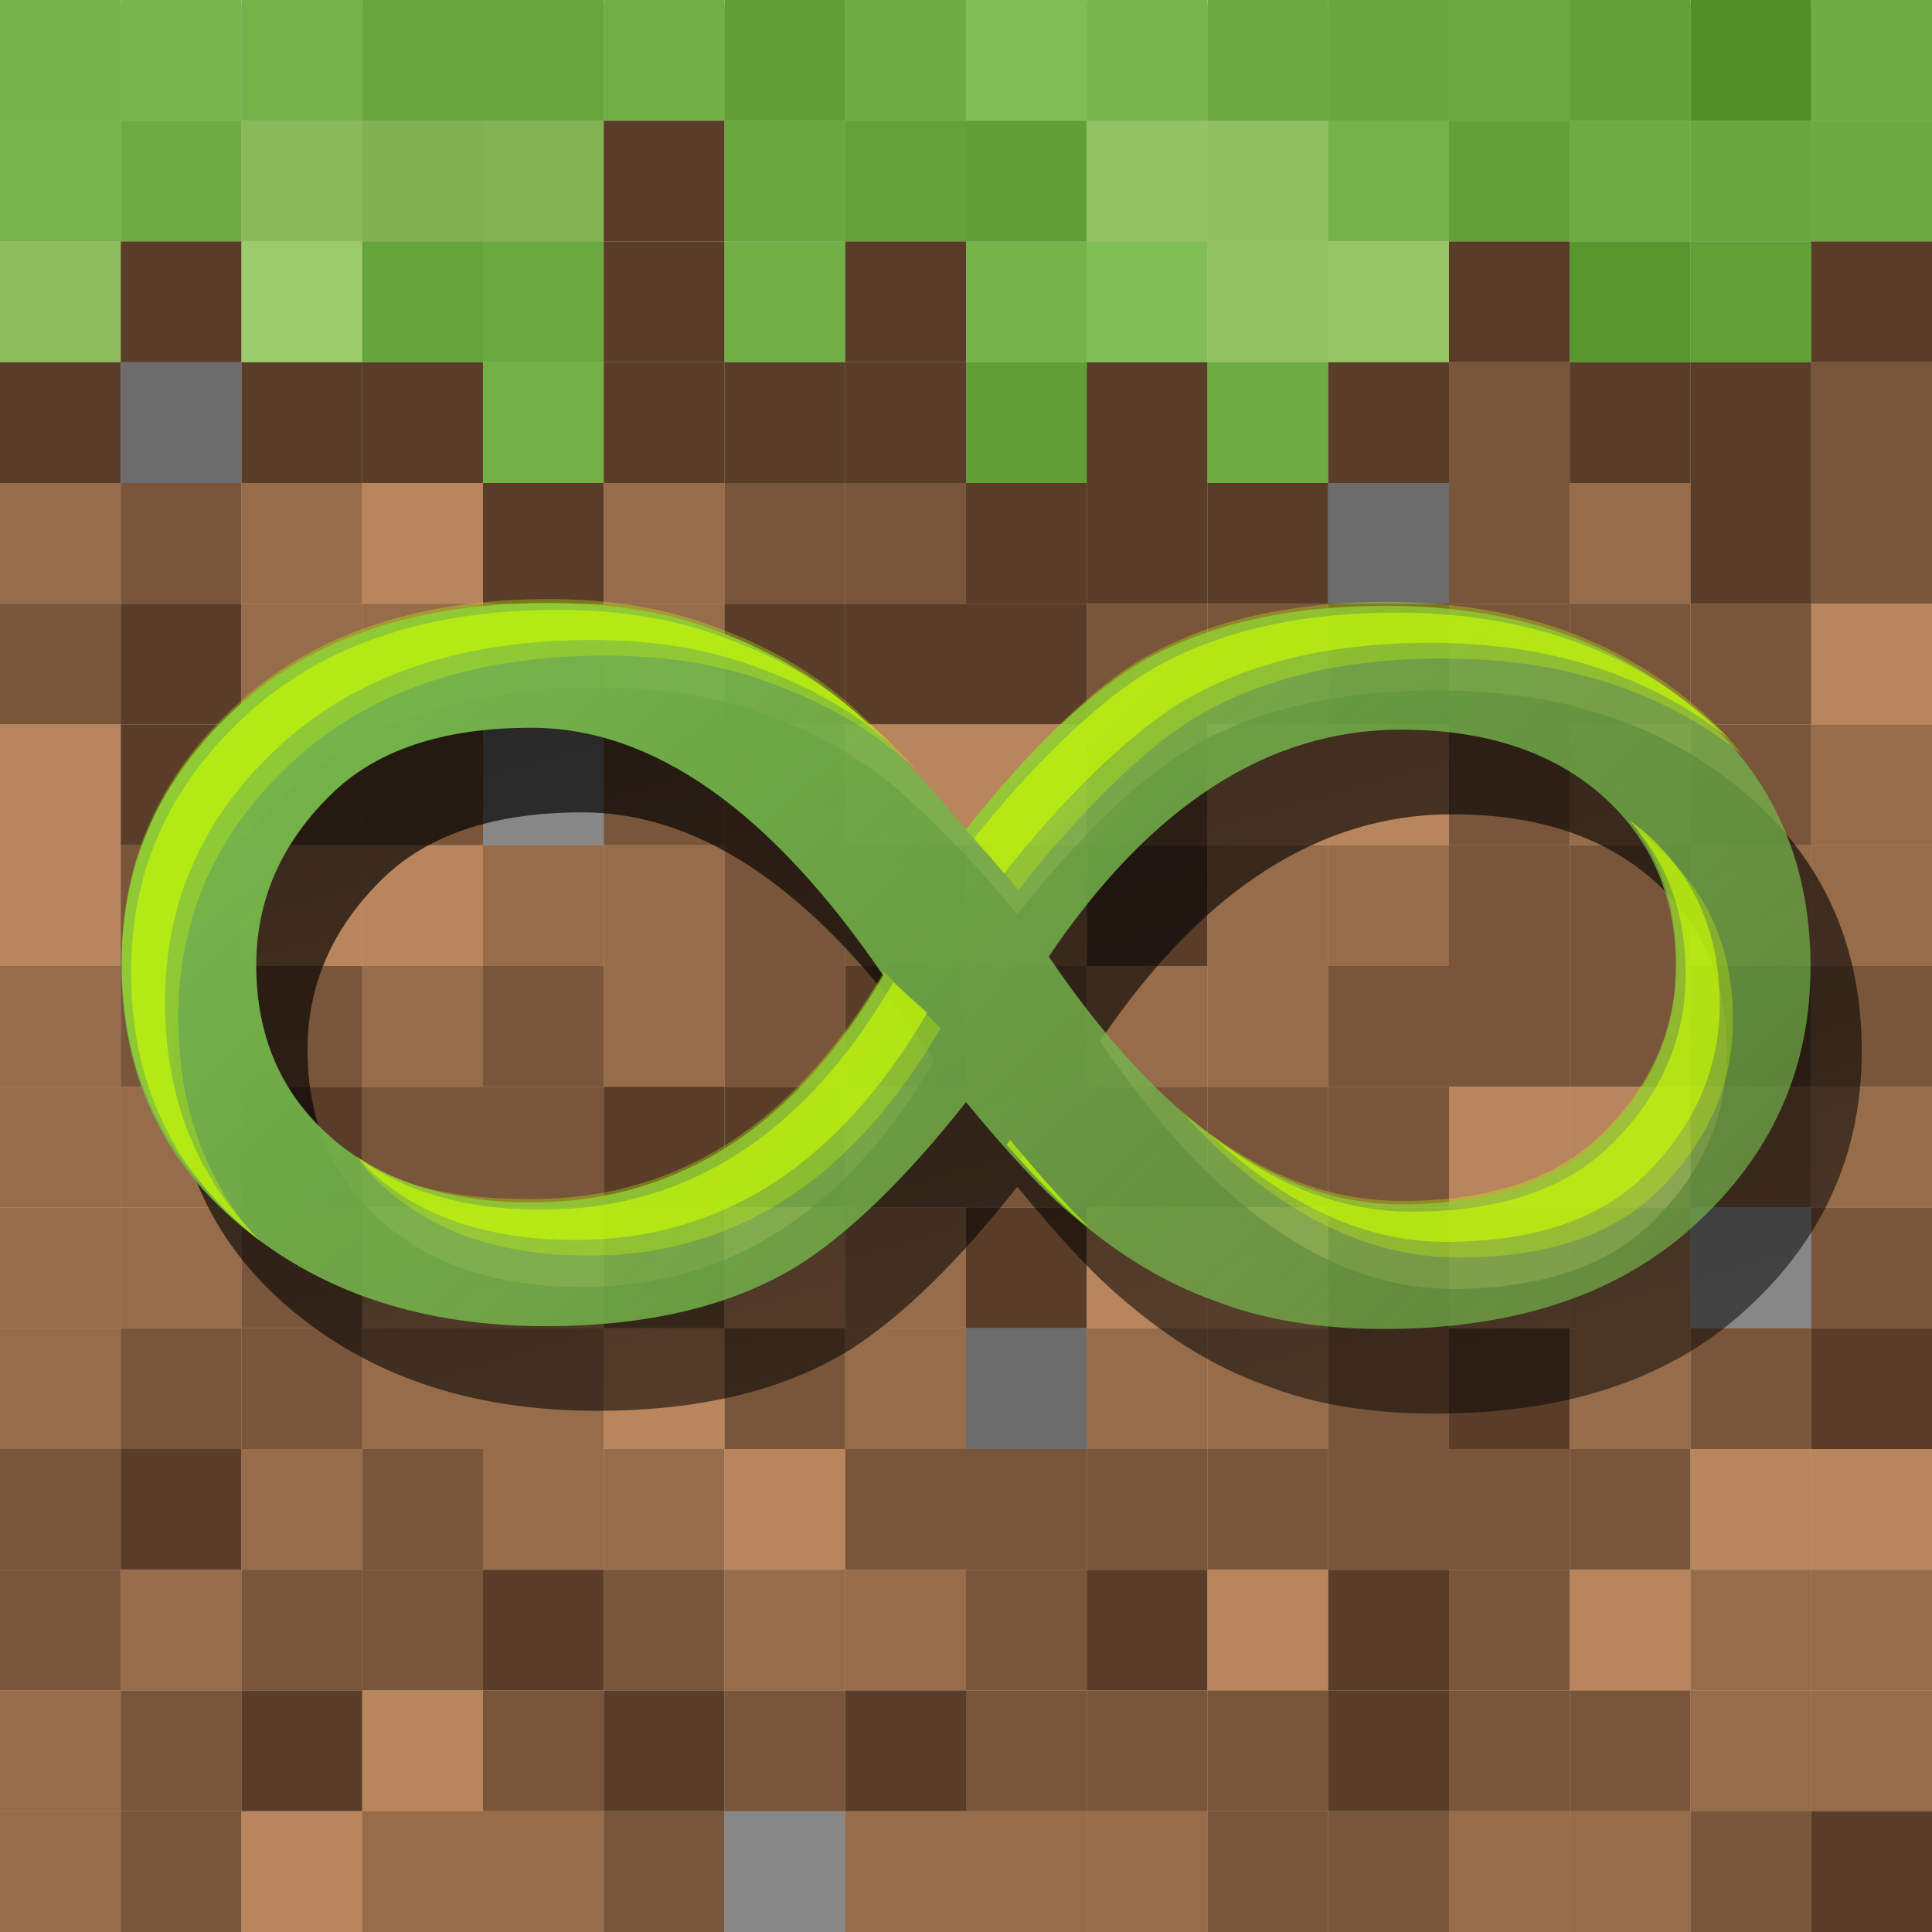
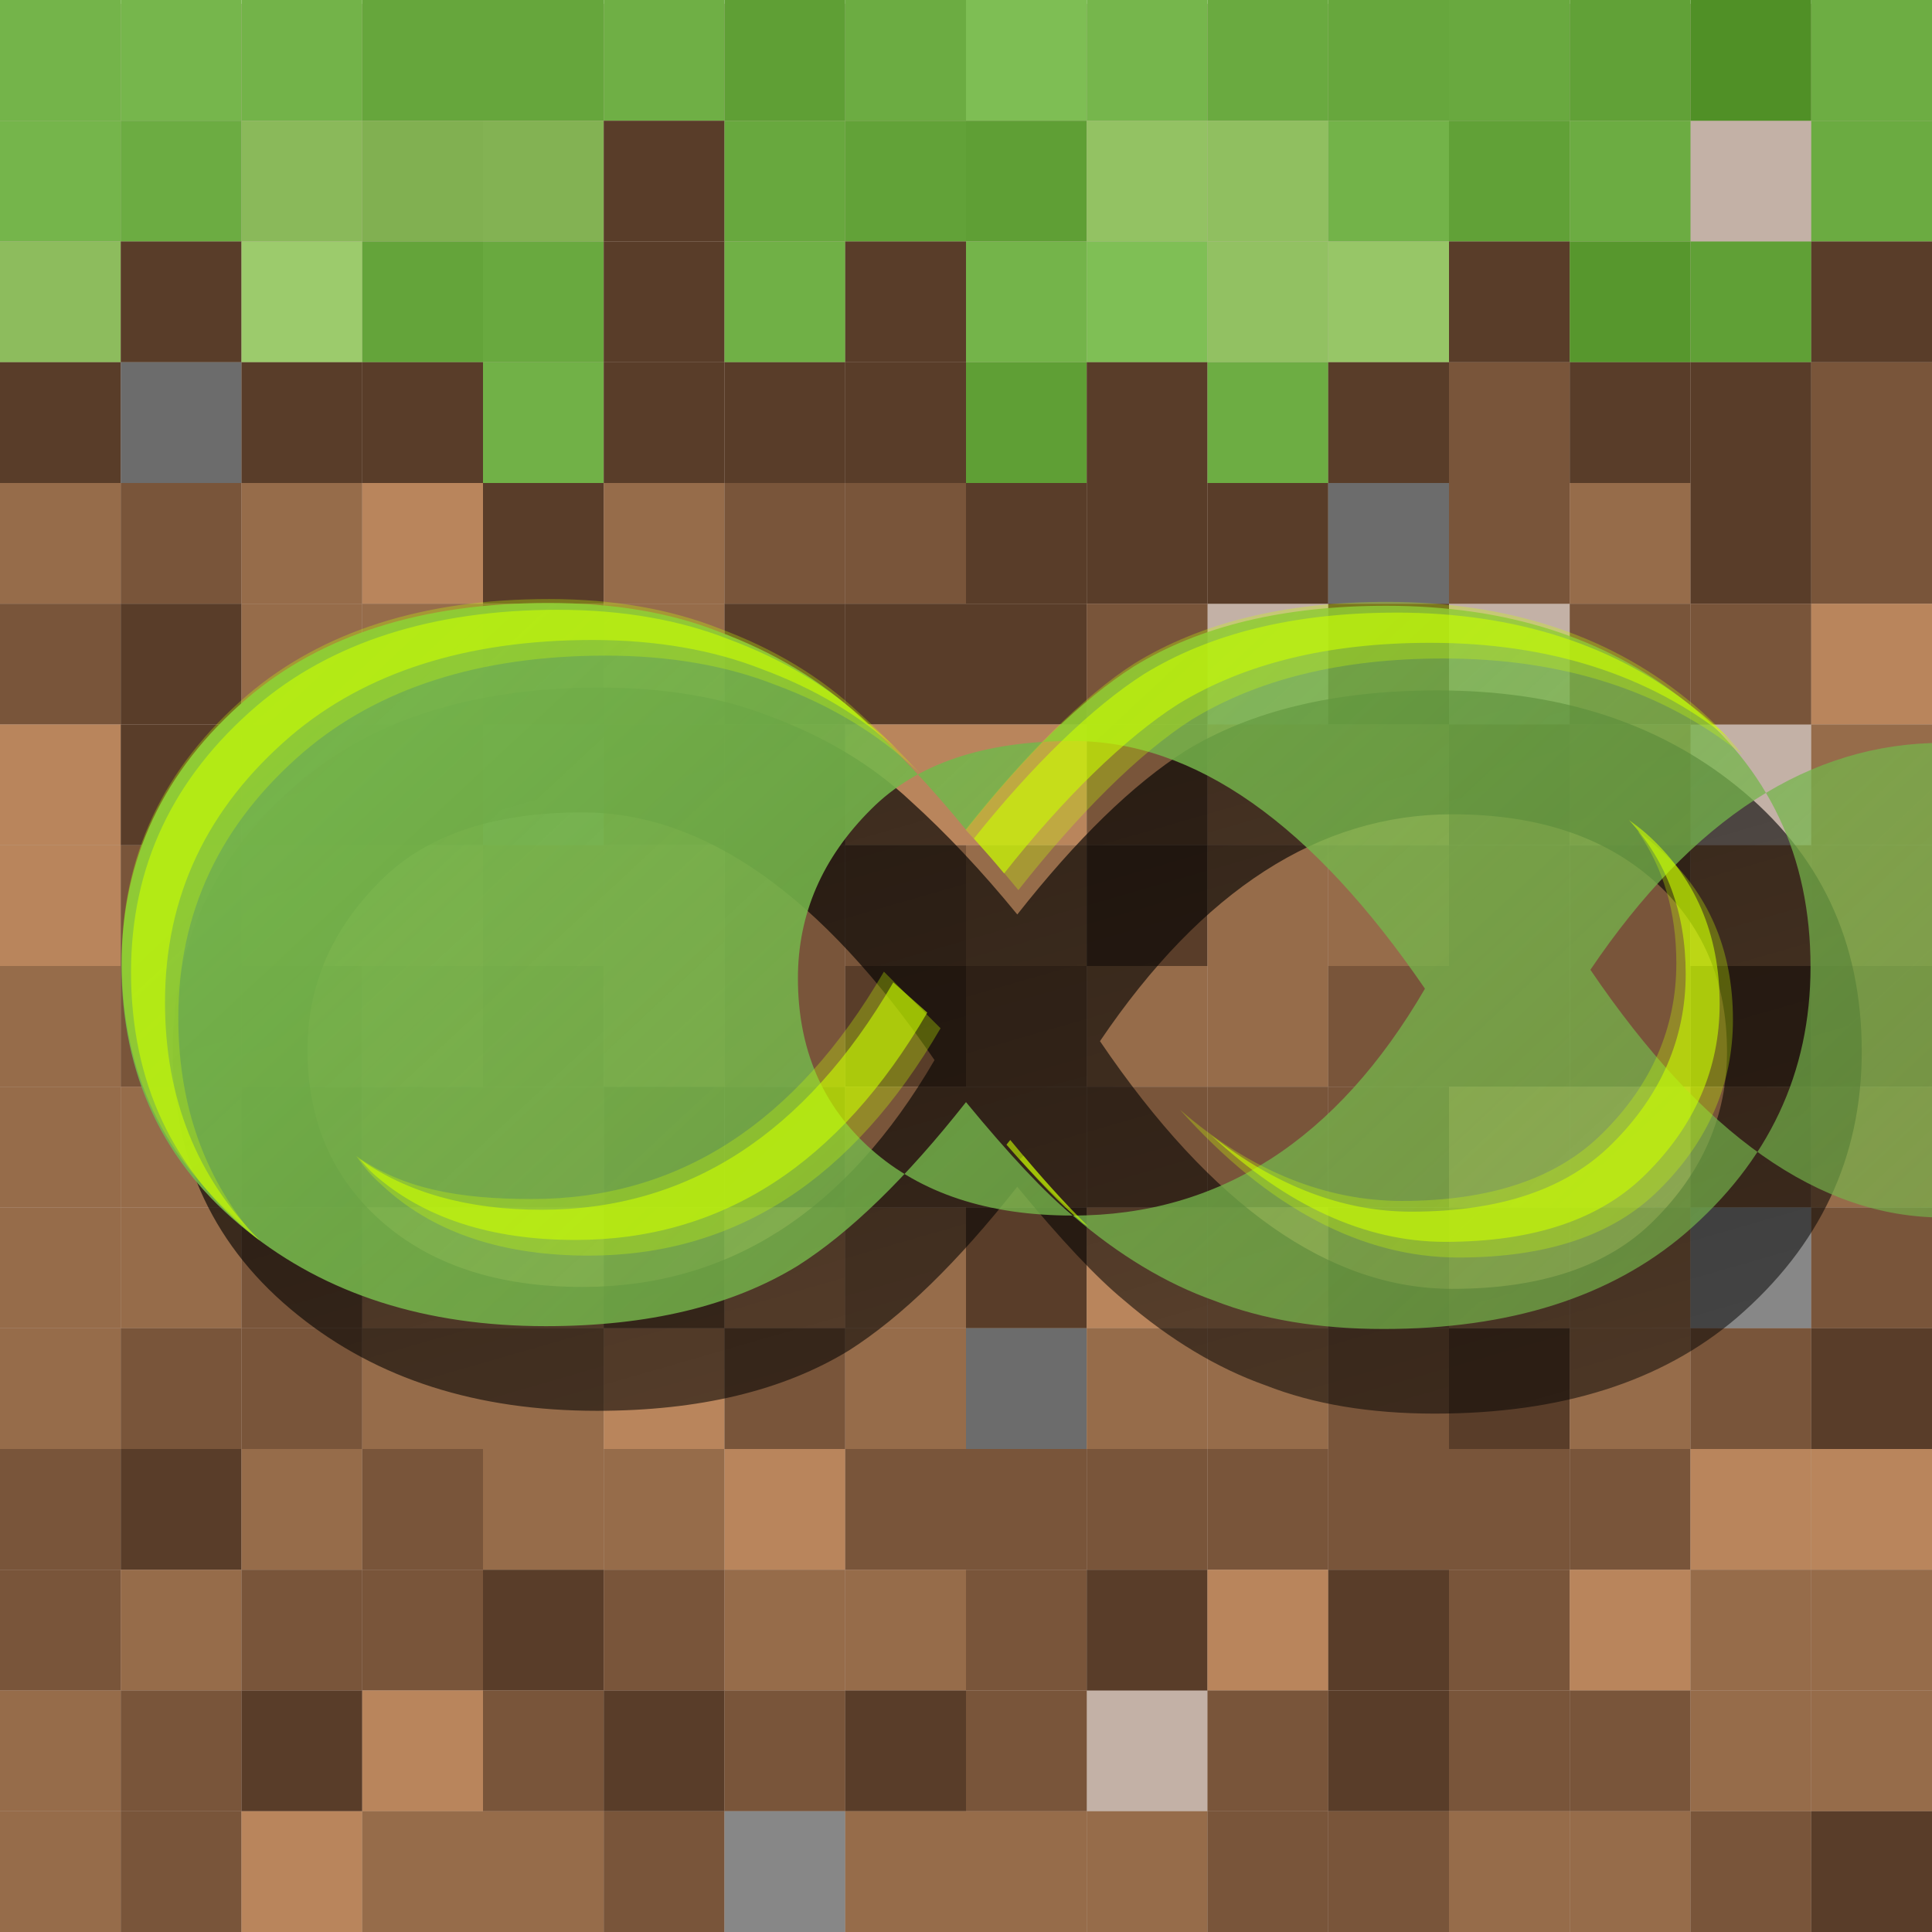
<svg xmlns="http://www.w3.org/2000/svg" xmlns:ns1="http://www.inkscape.org/namespaces/inkscape" xmlns:ns2="http://sodipodi.sourceforge.net/DTD/sodipodi-0.dtd" xmlns:xlink="http://www.w3.org/1999/xlink" width="64px" height="64px" id="svg4427" version="1.1" ns1:version="0.48.4 r9939" ns2:docname="multimc.svg" ns1:export-filename="/home/peterix/projects/MultiMC4/src/resources/insticons/infinity128.png" ns1:export-xdpi="180" ns1:export-ydpi="180">
  <defs id="defs4429">
    <linearGradient id="linearGradient5668" ns1:collect="always">
      <stop id="stop5670" offset="0" style="stop-color:#75b54b;stop-opacity:1;" />
      <stop id="stop5672" offset="1" style="stop-color:#75b54b;stop-opacity:0.6" />
    </linearGradient>
    <linearGradient id="linearGradient5084" ns1:collect="always">
      <stop id="stop5086" offset="0" style="stop-color:#000000;stop-opacity:0.8" />
      <stop id="stop5088" offset="1" style="stop-color:#000000;stop-opacity:0.35" />
    </linearGradient>
    <linearGradient ns1:collect="always" xlink:href="#linearGradient5668" id="linearGradient5072" x1="6.734" y1="28.511" x2="50.507" y2="61.774" gradientUnits="userSpaceOnUse" gradientTransform="translate(-0.015,-0.009)" />
    <linearGradient ns1:collect="always" xlink:href="#linearGradient5084" id="linearGradient5082" x1="14.312" y1="9.795" x2="44.097" y2="82.973" gradientUnits="userSpaceOnUse" />
    <linearGradient ns1:collect="always" xlink:href="#linearGradient5668" id="linearGradient3281" gradientUnits="userSpaceOnUse" gradientTransform="translate(-0.015,-0.009)" x1="6.734" y1="28.511" x2="50.507" y2="61.774" />
    <linearGradient ns1:collect="always" xlink:href="#linearGradient5668" id="linearGradient3283" gradientUnits="userSpaceOnUse" gradientTransform="translate(-0.015,-0.009)" x1="6.734" y1="28.511" x2="50.507" y2="61.774" />
    <linearGradient ns1:collect="always" xlink:href="#linearGradient5668" id="linearGradient3286" gradientUnits="userSpaceOnUse" gradientTransform="matrix(1.188,0,0,0.842,-0.018,-0.008)" x1="6.734" y1="28.511" x2="50.507" y2="61.774" />
    <linearGradient ns1:collect="always" xlink:href="#linearGradient5084" id="linearGradient3288" gradientUnits="userSpaceOnUse" x1="14.312" y1="9.795" x2="44.097" y2="82.973" />
    <linearGradient ns1:collect="always" xlink:href="#linearGradient5084" id="linearGradient3290" gradientUnits="userSpaceOnUse" x1="14.312" y1="9.795" x2="44.097" y2="82.973" />
    <linearGradient ns1:collect="always" xlink:href="#linearGradient5084" id="linearGradient3293" gradientUnits="userSpaceOnUse" x1="14.312" y1="9.795" x2="44.097" y2="82.973" gradientTransform="scale(1.188,0.842)" />
  </defs>
  <ns2:namedview id="base" pagecolor="#ffffff" bordercolor="#666666" borderopacity="1.0" ns1:pageopacity="0.0" ns1:pageshadow="2" ns1:zoom="6" ns1:cx="10.09561" ns1:cy="35.232628" ns1:current-layer="layer1" showgrid="false" ns1:document-units="px" ns1:grid-bbox="true" ns1:window-width="1607" ns1:window-height="1030" ns1:window-x="1676" ns1:window-y="-3" ns1:window-maximized="1">
    <ns1:grid type="xygrid" id="grid4446" empspacing="16" visible="true" enabled="true" snapvisiblegridlinesonly="true" spacingx="4px" spacingy="4px" />
  </ns2:namedview>
  <g id="layer1" ns1:label="Layer 1" ns1:groupmode="layer">
    <rect style="opacity:0.35;fill:#552200;fill-opacity:1;stroke:none" id="rect5674" width="64.125" height="64" x="-0.125" y="0.125" />
    <rect style="fill:#74b44a;fill-opacity:1;stroke:none" id="rect4448" width="4" height="4" x="0" y="0" />
    <rect y="0" x="4" height="4" width="4" id="rect4450" style="fill:#76b64c;fill-opacity:1;stroke:none" />
    <rect style="fill:#73b349;fill-opacity:1;stroke:none" id="rect4452" width="4" height="4" x="8" y="0" />
    <rect y="0" x="12" height="4" width="4" id="rect4454" style="fill:#66a63c;fill-opacity:1;stroke:none" />
    <rect style="fill:#66a63c;fill-opacity:1;stroke:none" id="rect4456" width="4" height="4" x="16" y="0" />
    <rect y="0" x="20" height="4" width="4" id="rect4458" style="fill:#6faf45;fill-opacity:1;stroke:none" />
    <rect y="4" x="0" height="4" width="4" id="rect4460" style="fill:#75b54b;fill-opacity:1;stroke:none" />
    <rect style="fill:#6cac42;fill-opacity:1;stroke:none" id="rect4462" width="4" height="4" x="4" y="4" />
    <rect y="4" x="8" height="4" width="4" id="rect4464" style="fill:#8ab95a;fill-opacity:1;stroke:none" />
    <rect style="fill:#81b051;fill-opacity:1;stroke:none" id="rect4466" width="4" height="4" x="12" y="4" />
    <rect y="4" x="16" height="4" width="4" id="rect4468" style="fill:#83b253;fill-opacity:1;stroke:none" />
    <rect style="fill:#593d29;fill-opacity:1;stroke:none" id="rect4470" width="4" height="4" x="20" y="4" />
    <rect y="0" x="24" height="4" width="4" id="rect4472" style="fill:#5f9f35;fill-opacity:1;stroke:none" />
    <rect style="fill:#6cac42;fill-opacity:1;stroke:none" id="rect4474" width="4" height="4" x="28" y="0" />
    <rect y="0" x="32" height="4" width="4" id="rect4476" style="fill:#7ebe54;fill-opacity:1;stroke:none" />
    <rect style="fill:#76b64c;fill-opacity:1;stroke:none" id="rect4478" width="4" height="4" x="36" y="0" />
    <rect y="0" x="40" height="4" width="4" id="rect4480" style="fill:#6aaa40;fill-opacity:1;stroke:none" />
    <rect style="fill:#67a73d;fill-opacity:1;stroke:none" id="rect4482" width="4" height="4" x="44" y="0" />
    <rect style="fill:#68a83e;fill-opacity:1;stroke:none" id="rect4484" width="4" height="4" x="24" y="4" />
    <rect y="4" x="28" height="4" width="4" id="rect4486" style="fill:#62a238;fill-opacity:1;stroke:none" />
    <rect style="fill:#5f9f35;fill-opacity:1;stroke:none" id="rect4488" width="4" height="4" x="32" y="4" />
    <rect y="4" x="36" height="4" width="4" id="rect4490" style="fill:#93c263;fill-opacity:1;stroke:none" />
    <rect style="fill:#90bf60;fill-opacity:1;stroke:none" id="rect4492" width="4" height="4" x="40" y="4" />
    <rect y="4" x="44" height="4" width="4" id="rect4494" style="fill:#73b349;fill-opacity:1;stroke:none" />
    <rect style="fill:#69a93f;fill-opacity:1;stroke:none" id="rect4496" width="4" height="4" x="48" y="0" />
    <rect y="0" x="52" height="4" width="4" id="rect4498" style="fill:#61a137;fill-opacity:1;stroke:none" />
    <rect style="fill:#509026;fill-opacity:1;stroke:none" id="rect4500" width="4" height="4" x="56" y="0" />
    <rect y="0" x="60" height="4" width="4" id="rect4502" style="fill:#6dad43;fill-opacity:1;stroke:none" />
    <rect y="4" x="48" height="4" width="4" id="rect4508" style="fill:#61a137;fill-opacity:1;stroke:none" />
    <rect style="fill:#6cac42;fill-opacity:1;stroke:none" id="rect4510" width="4" height="4" x="52" y="4" />
-     <rect y="4" x="56" height="4" width="4" id="rect4512" style="fill:#67a73d;fill-opacity:1;stroke:none" />
    <rect style="fill:#6bab41;fill-opacity:1;stroke:none" id="rect4514" width="4" height="4" x="60" y="4" />
    <rect y="8" x="0" height="4" width="4" id="rect4520" style="fill:#8dbc5d;fill-opacity:1;stroke:none" />
    <rect style="fill:#593d29;fill-opacity:1;stroke:none" id="rect4522" width="4" height="4" x="4" y="8" />
    <rect y="8" x="8" height="4" width="4" id="rect4524" style="fill:#9ccb6c;fill-opacity:1;stroke:none" />
    <rect style="fill:#64a43a;fill-opacity:1;stroke:none" id="rect4526" width="4" height="4" x="12" y="8" />
    <rect y="8" x="16" height="4" width="4" id="rect4528" style="fill:#69a93f;fill-opacity:1;stroke:none" />
    <rect style="fill:#593d29;fill-opacity:1;stroke:none" id="rect4530" width="4" height="4" x="20" y="8" />
    <rect style="fill:#593d29;fill-opacity:1;stroke:none" id="rect4532" width="4" height="4" x="0" y="12" />
    <rect y="12" x="4" height="4" width="4" id="rect4534" style="fill:#6c6c6c;fill-opacity:1;stroke:none" />
    <rect style="fill:#593d29;fill-opacity:1;stroke:none" id="rect4536" width="4" height="4" x="8" y="12" />
    <rect y="12" x="12" height="4" width="4" id="rect4538" style="fill:#593d29;fill-opacity:1;stroke:none" />
    <rect style="fill:#71b147;fill-opacity:1;stroke:none" id="rect4540" width="4" height="4" x="16" y="12" />
    <rect y="12" x="20" height="4" width="4" id="rect4542" style="fill:#593d29;fill-opacity:1;stroke:none" />
    <rect style="fill:#70b046;fill-opacity:1;stroke:none" id="rect4544" width="4" height="4" x="24" y="8" />
    <rect y="8" x="28" height="4" width="4" id="rect4546" style="fill:#593d29;fill-opacity:1;stroke:none" />
    <rect style="fill:#74b44a;fill-opacity:1;stroke:none" id="rect4548" width="4" height="4" x="32" y="8" />
    <rect y="8" x="36" height="4" width="4" id="rect4550" style="fill:#7fbf55;fill-opacity:1;stroke:none" />
    <rect style="fill:#92c162;fill-opacity:1;stroke:none" id="rect4552" width="4" height="4" x="40" y="8" />
    <rect y="8" x="44" height="4" width="4" id="rect4554" style="fill:#97c667;fill-opacity:1;stroke:none" />
    <rect y="12" x="24" height="4" width="4" id="rect4556" style="fill:#593d29;fill-opacity:1;stroke:none" />
    <rect style="fill:#593d29;fill-opacity:1;stroke:none" id="rect4558" width="4" height="4" x="28" y="12" />
    <rect y="12" x="32" height="4" width="4" id="rect4560" style="fill:#5f9f35;fill-opacity:1;stroke:none" />
    <rect style="fill:#593d29;fill-opacity:1;stroke:none" id="rect4562" width="4" height="4" x="36" y="12" />
    <rect y="12" x="40" height="4" width="4" id="rect4564" style="fill:#6dad43;fill-opacity:1;stroke:none" />
    <rect style="fill:#593d29;fill-opacity:1;stroke:none" id="rect4566" width="4" height="4" x="44" y="12" />
    <rect y="8" x="48" height="4" width="4" id="rect4568" style="fill:#593d29;fill-opacity:1;stroke:none" />
    <rect style="fill:#57972d;fill-opacity:1;stroke:none" id="rect4570" width="4" height="4" x="52" y="8" />
    <rect y="8" x="56" height="4" width="4" id="rect4572" style="fill:#60a036;fill-opacity:1;stroke:none" />
    <rect style="fill:#593d29;fill-opacity:1;stroke:none" id="rect4574" width="4" height="4" x="60" y="8" />
    <rect style="fill:#79553a;fill-opacity:1;stroke:none" id="rect4576" width="4" height="4" x="48" y="12" />
    <rect y="12" x="52" height="4" width="4" id="rect4578" style="fill:#593d29;fill-opacity:1;stroke:none" />
    <rect style="fill:#593d29;fill-opacity:1;stroke:none" id="rect4580" width="4" height="4" x="56" y="12" />
    <rect y="12" x="60" height="4" width="4" id="rect4582" style="fill:#79553a;fill-opacity:1;stroke:none" />
    <rect y="16" x="0" height="4" width="4" id="rect4584" style="fill:#966c4a;fill-opacity:1;stroke:none" />
    <rect style="fill:#79553a;fill-opacity:1;stroke:none" id="rect4586" width="4" height="4" x="4" y="16" />
    <rect y="16" x="8" height="4" width="4" id="rect4588" style="fill:#966c4a;fill-opacity:1;stroke:none" />
    <rect style="fill:#b9855c;fill-opacity:1;stroke:none" id="rect4590" width="4" height="4" x="12" y="16" />
    <rect y="16" x="16" height="4" width="4" id="rect4592" style="fill:#593d29;fill-opacity:1;stroke:none" />
    <rect style="fill:#966c4a;fill-opacity:1;stroke:none" id="rect4594" width="4" height="4" x="20" y="16" />
    <rect style="fill:#79553a;fill-opacity:1;stroke:none" id="rect4596" width="4" height="4" x="0" y="20" />
    <rect y="20" x="4" height="4" width="4" id="rect4598" style="fill:#593d29;fill-opacity:1;stroke:none" />
    <rect style="fill:#966c4a;fill-opacity:1;stroke:none" id="rect4600" width="4" height="4" x="8" y="20" />
    <rect y="20" x="12" height="4" width="4" id="rect4602" style="fill:#966c4a;fill-opacity:1;stroke:none" />
    <rect style="fill:#79553a;fill-opacity:1;stroke:none" id="rect4604" width="4" height="4" x="16" y="20" />
    <rect y="20" x="20" height="4" width="4" id="rect4606" style="fill:#966c4a;fill-opacity:1;stroke:none" />
    <rect style="fill:#79553a;fill-opacity:1;stroke:none" id="rect4608" width="4" height="4" x="24" y="16" />
    <rect y="16" x="28" height="4" width="4" id="rect4610" style="fill:#79553a;fill-opacity:1;stroke:none" />
    <rect style="fill:#593d29;fill-opacity:1;stroke:none" id="rect4612" width="4" height="4" x="32" y="16" />
    <rect y="16" x="36" height="4" width="4" id="rect4614" style="fill:#593d29;fill-opacity:1;stroke:none" />
    <rect style="fill:#593d29;fill-opacity:1;stroke:none" id="rect4616" width="4" height="4" x="40" y="16" />
    <rect y="16" x="44" height="4" width="4" id="rect4618" style="fill:#6c6c6c;fill-opacity:1;stroke:none" />
    <rect y="20" x="24" height="4" width="4" id="rect4620" style="fill:#593d29;fill-opacity:1;stroke:none" />
    <rect style="fill:#593d29;fill-opacity:1;stroke:none" id="rect4622" width="4" height="4" x="28" y="20" />
    <rect y="20" x="32" height="4" width="4" id="rect4624" style="fill:#593d29;fill-opacity:1;stroke:none" />
    <rect style="fill:#79553a;fill-opacity:1;stroke:none" id="rect4626" width="4" height="4" x="36" y="20" />
-     <rect y="20" x="40" height="4" width="4" id="rect4628" style="fill:#79553a;fill-opacity:1;stroke:none" />
    <rect style="fill:#593d29;fill-opacity:1;stroke:none" id="rect4630" width="4" height="4" x="44" y="20" />
    <rect y="16" x="48" height="4" width="4" id="rect4632" style="fill:#79553a;fill-opacity:1;stroke:none" />
    <rect style="fill:#966c4a;fill-opacity:1;stroke:none" id="rect4634" width="4" height="4" x="52" y="16" />
    <rect y="16" x="56" height="4" width="4" id="rect4636" style="fill:#593d29;fill-opacity:1;stroke:none" />
    <rect style="fill:#79553a;fill-opacity:1;stroke:none" id="rect4638" width="4" height="4" x="60" y="16" />
-     <rect style="fill:#79553a;fill-opacity:1;stroke:none" id="rect4640" width="4" height="4" x="48" y="20" />
    <rect y="20" x="52" height="4" width="4" id="rect4642" style="fill:#79553a;fill-opacity:1;stroke:none" />
    <rect style="fill:#79553a;fill-opacity:1;stroke:none" id="rect4644" width="4" height="4" x="56" y="20" />
    <rect y="20" x="60" height="4" width="4" id="rect4646" style="fill:#b9855c;fill-opacity:1;stroke:none" />
    <rect style="fill:#b9855c;fill-opacity:1;stroke:none" id="rect4648" width="4" height="4" x="0" y="24" />
    <rect y="24" x="4" height="4" width="4" id="rect4650" style="fill:#593d29;fill-opacity:1;stroke:none" />
    <rect style="fill:#79553a;fill-opacity:1;stroke:none" id="rect4652" width="4" height="4" x="8" y="24" />
    <rect y="24" x="12" height="4" width="4" id="rect4654" style="fill:#79553a;fill-opacity:1;stroke:none" />
    <rect style="fill:#878787;fill-opacity:1;stroke:none" id="rect4656" width="4" height="4" x="16" y="24" />
    <rect y="24" x="20" height="4" width="4" id="rect4658" style="fill:#79553a;fill-opacity:1;stroke:none" />
    <rect y="28" x="0" height="4" width="4" id="rect4660" style="fill:#b9855c;fill-opacity:1;stroke:none" />
    <rect style="fill:#79553a;fill-opacity:1;stroke:none" id="rect4662" width="4" height="4" x="4" y="28" />
    <rect y="28" x="8" height="4" width="4" id="rect4664" style="fill:#b9855c;fill-opacity:1;stroke:none" />
    <rect style="fill:#b9855c;fill-opacity:1;stroke:none" id="rect4666" width="4" height="4" x="12" y="28" />
    <rect y="28" x="16" height="4" width="4" id="rect4668" style="fill:#966c4a;fill-opacity:1;stroke:none" />
    <rect style="fill:#966c4a;fill-opacity:1;stroke:none" id="rect4670" width="4" height="4" x="20" y="28" />
    <rect y="24" x="24" height="4" width="4" id="rect4672" style="fill:#79553a;fill-opacity:1;stroke:none" />
    <rect style="fill:#b9855c;fill-opacity:1;stroke:none" id="rect4674" width="4" height="4" x="28" y="24" />
    <rect y="24" x="32" height="4" width="4" id="rect4676" style="fill:#b9855c;fill-opacity:1;stroke:none" />
    <rect style="fill:#79553a;fill-opacity:1;stroke:none" id="rect4678" width="4" height="4" x="36" y="24" />
    <rect y="24" x="40" height="4" width="4" id="rect4680" style="fill:#b9855c;fill-opacity:1;stroke:none" />
    <rect style="fill:#b9855c;fill-opacity:1;stroke:none" id="rect4682" width="4" height="4" x="44" y="24" />
    <rect style="fill:#79553a;fill-opacity:1;stroke:none" id="rect4684" width="4" height="4" x="24" y="28" />
    <rect y="28" x="28" height="4" width="4" id="rect4686" style="fill:#79553a;fill-opacity:1;stroke:none" />
    <rect style="fill:#966c4a;fill-opacity:1;stroke:none" id="rect4688" width="4" height="4" x="32" y="28" />
    <rect y="28" x="36" height="4" width="4" id="rect4690" style="fill:#593d29;fill-opacity:1;stroke:none" />
    <rect style="fill:#966c4a;fill-opacity:1;stroke:none" id="rect4692" width="4" height="4" x="40" y="28" />
    <rect y="28" x="44" height="4" width="4" id="rect4694" style="fill:#966c4a;fill-opacity:1;stroke:none" />
    <rect style="fill:#79553a;fill-opacity:1;stroke:none" id="rect4696" width="4" height="4" x="48" y="24" />
    <rect y="24" x="52" height="4" width="4" id="rect4698" style="fill:#966c4a;fill-opacity:1;stroke:none" />
-     <rect style="fill:#79553a;fill-opacity:1;stroke:none" id="rect4700" width="4" height="4" x="56" y="24" />
    <rect y="24" x="60" height="4" width="4" id="rect4702" style="fill:#966c4a;fill-opacity:1;stroke:none" />
    <rect y="28" x="48" height="4" width="4" id="rect4704" style="fill:#79553a;fill-opacity:1;stroke:none" />
    <rect style="fill:#79553a;fill-opacity:1;stroke:none" id="rect4706" width="4" height="4" x="52" y="28" />
    <rect y="28" x="56" height="4" width="4" id="rect4708" style="fill:#966c4a;fill-opacity:1;stroke:none" />
    <rect style="fill:#966c4a;fill-opacity:1;stroke:none" id="rect4710" width="4" height="4" x="60" y="28" />
    <rect style="fill:#966c4a;fill-opacity:1;stroke:none" id="rect4448-5" width="4" height="4" x="0" y="32" />
    <rect y="32" x="4" height="4" width="4" id="rect4450-2" style="fill:#79553a;fill-opacity:1;stroke:none" />
    <rect style="fill:#79553a;fill-opacity:1;stroke:none" id="rect4452-3" width="4" height="4" x="8" y="32" />
    <rect y="32" x="12" height="4" width="4" id="rect4454-7" style="fill:#966c4a;fill-opacity:1;stroke:none" />
    <rect style="fill:#79553a;fill-opacity:1;stroke:none" id="rect4456-2" width="4" height="4" x="16" y="32" />
    <rect y="32" x="20" height="4" width="4" id="rect4458-4" style="fill:#966c4a;fill-opacity:1;stroke:none" />
    <rect y="36" x="0" height="4" width="4" id="rect4460-9" style="fill:#966c4a;fill-opacity:1;stroke:none" />
    <rect style="fill:#966c4a;fill-opacity:1;stroke:none" id="rect4462-7" width="4" height="4" x="4" y="36" />
    <rect y="36" x="8" height="4" width="4" id="rect4464-3" style="fill:#593d29;fill-opacity:1;stroke:none" />
    <rect style="fill:#79553a;fill-opacity:1;stroke:none" id="rect4466-7" width="4" height="4" x="12" y="36" />
    <rect y="36" x="16" height="4" width="4" id="rect4468-8" style="fill:#79553a;fill-opacity:1;stroke:none" />
    <rect style="fill:#593d29;fill-opacity:1;stroke:none" id="rect4470-9" width="4" height="4" x="20" y="36" />
    <rect y="32" x="24" height="4" width="4" id="rect4472-9" style="fill:#79553a;fill-opacity:1;stroke:none" />
    <rect style="fill:#593d29;fill-opacity:1;stroke:none" id="rect4474-6" width="4" height="4" x="28" y="32" />
    <rect y="32" x="32" height="4" width="4" id="rect4476-7" style="fill:#79553a;fill-opacity:1;stroke:none" />
    <rect style="fill:#966c4a;fill-opacity:1;stroke:none" id="rect4478-8" width="4" height="4" x="36" y="32" />
    <rect y="32" x="40" height="4" width="4" id="rect4480-1" style="fill:#966c4a;fill-opacity:1;stroke:none" />
    <rect style="fill:#79553a;fill-opacity:1;stroke:none" id="rect4482-6" width="4" height="4" x="44" y="32" />
    <rect style="fill:#593d29;fill-opacity:1;stroke:none" id="rect4484-7" width="4" height="4" x="24" y="36" />
    <rect y="36" x="28" height="4" width="4" id="rect4486-1" style="fill:#79553a;fill-opacity:1;stroke:none" />
    <rect style="fill:#79553a;fill-opacity:1;stroke:none" id="rect4488-9" width="4" height="4" x="32" y="36" />
    <rect y="36" x="36" height="4" width="4" id="rect4490-9" style="fill:#79553a;fill-opacity:1;stroke:none" />
    <rect style="fill:#79553a;fill-opacity:1;stroke:none" id="rect4492-3" width="4" height="4" x="40" y="36" />
    <rect y="36" x="44" height="4" width="4" id="rect4494-9" style="fill:#79553a;fill-opacity:1;stroke:none" />
    <rect style="fill:#79553a;fill-opacity:1;stroke:none" id="rect4496-4" width="4" height="4" x="48" y="32" />
    <rect y="32" x="52" height="4" width="4" id="rect4498-2" style="fill:#79553a;fill-opacity:1;stroke:none" />
    <rect style="fill:#593d29;fill-opacity:1;stroke:none" id="rect4500-1" width="4" height="4" x="56" y="32" />
    <rect y="32" x="60" height="4" width="4" id="rect4502-7" style="fill:#79553a;fill-opacity:1;stroke:none" />
    <rect y="36" x="48" height="4" width="4" id="rect4508-4" style="fill:#b9855c;fill-opacity:1;stroke:none" />
    <rect style="fill:#b9855c;fill-opacity:1;stroke:none" id="rect4510-6" width="4" height="4" x="52" y="36" />
    <rect y="36" x="56" height="4" width="4" id="rect4512-8" style="fill:#79553a;fill-opacity:1;stroke:none" />
    <rect style="fill:#966c4a;fill-opacity:1;stroke:none" id="rect4514-1" width="4" height="4" x="60" y="36" />
    <rect y="40" x="0" height="4" width="4" id="rect4520-0" style="fill:#966c4a;fill-opacity:1;stroke:none" />
    <rect style="fill:#966c4a;fill-opacity:1;stroke:none" id="rect4522-3" width="4" height="4" x="4" y="40" />
    <rect y="40" x="8" height="4" width="4" id="rect4524-1" style="fill:#79553a;fill-opacity:1;stroke:none" />
    <rect style="fill:#b9855c;fill-opacity:1;stroke:none" id="rect4526-3" width="4" height="4" x="12" y="40" />
    <rect y="40" x="16" height="4" width="4" id="rect4528-7" style="fill:#b9855c;fill-opacity:1;stroke:none" />
    <rect style="fill:#79553a;fill-opacity:1;stroke:none" id="rect4530-0" width="4" height="4" x="20" y="40" />
    <rect style="fill:#966c4a;fill-opacity:1;stroke:none" id="rect4532-2" width="4" height="4" x="0" y="44" />
    <rect y="44" x="4" height="4" width="4" id="rect4534-0" style="fill:#79553a;fill-opacity:1;stroke:none" />
    <rect style="fill:#79553a;fill-opacity:1;stroke:none" id="rect4536-9" width="4" height="4" x="8" y="44" />
    <rect y="44" x="12" height="4" width="4" id="rect4538-0" style="fill:#966c4a;fill-opacity:1;stroke:none" />
    <rect style="fill:#966c4a;fill-opacity:1;stroke:none" id="rect4540-2" width="4" height="4" x="16" y="44" />
    <rect y="44" x="20" height="4" width="4" id="rect4542-9" style="fill:#b9855c;fill-opacity:1;stroke:none" />
    <rect style="fill:#b9855c;fill-opacity:1;stroke:none" id="rect4544-6" width="4" height="4" x="24" y="40" />
    <rect y="40" x="28" height="4" width="4" id="rect4546-9" style="fill:#966c4a;fill-opacity:1;stroke:none" />
    <rect style="fill:#593d29;fill-opacity:1;stroke:none" id="rect4548-9" width="4" height="4" x="32" y="40" />
    <rect y="40" x="36" height="4" width="4" id="rect4550-8" style="fill:#b9855c;fill-opacity:1;stroke:none" />
    <rect style="fill:#b9855c;fill-opacity:1;stroke:none" id="rect4552-7" width="4" height="4" x="40" y="40" />
    <rect y="40" x="44" height="4" width="4" id="rect4554-6" style="fill:#79553a;fill-opacity:1;stroke:none" />
    <rect y="44" x="24" height="4" width="4" id="rect4556-1" style="fill:#79553a;fill-opacity:1;stroke:none" />
    <rect style="fill:#966c4a;fill-opacity:1;stroke:none" id="rect4558-9" width="4" height="4" x="28" y="44" />
    <rect y="44" x="32" height="4" width="4" id="rect4560-7" style="fill:#6c6c6c;fill-opacity:1;stroke:none" />
    <rect style="fill:#966c4a;fill-opacity:1;stroke:none" id="rect4562-5" width="4" height="4" x="36" y="44" />
    <rect y="44" x="40" height="4" width="4" id="rect4564-8" style="fill:#966c4a;fill-opacity:1;stroke:none" />
    <rect style="fill:#79553a;fill-opacity:1;stroke:none" id="rect4566-2" width="4" height="4" x="44" y="44" />
    <rect y="40" x="48" height="4" width="4" id="rect4568-9" style="fill:#966c4a;fill-opacity:1;stroke:none" />
    <rect style="fill:#966c4a;fill-opacity:1;stroke:none" id="rect4570-1" width="4" height="4" x="52" y="40" />
    <rect y="40" x="56" height="4" width="4" id="rect4572-9" style="fill:#878787;fill-opacity:1;stroke:none" />
    <rect style="fill:#79553a;fill-opacity:1;stroke:none" id="rect4574-5" width="4" height="4" x="60" y="40" />
    <rect style="fill:#593d29;fill-opacity:1;stroke:none" id="rect4576-8" width="4" height="4" x="48" y="44" />
    <rect y="44" x="52" height="4" width="4" id="rect4578-7" style="fill:#966c4a;fill-opacity:1;stroke:none" />
    <rect style="fill:#79553a;fill-opacity:1;stroke:none" id="rect4580-6" width="4" height="4" x="56" y="44" />
    <rect y="44" x="60" height="4" width="4" id="rect4582-0" style="fill:#593d29;fill-opacity:1;stroke:none" />
    <rect y="48" x="0" height="4" width="4" id="rect4930" style="fill:#79553a;fill-opacity:1;stroke:none" />
    <rect style="fill:#593d29;fill-opacity:1;stroke:none" id="rect4932" width="4" height="4" x="4" y="48" />
    <rect y="48" x="8" height="4" width="4" id="rect4934" style="fill:#966c4a;fill-opacity:1;stroke:none" />
    <rect style="fill:#79553a;fill-opacity:1;stroke:none" id="rect4936" width="4" height="4" x="12" y="48" />
    <rect y="48" x="16" height="4" width="4" id="rect4938" style="fill:#966c4a;fill-opacity:1;stroke:none" />
    <rect style="fill:#966c4a;fill-opacity:1;stroke:none" id="rect4940" width="4" height="4" x="20" y="48" />
    <rect style="fill:#79553a;fill-opacity:1;stroke:none" id="rect4942" width="4" height="4" x="0" y="52" />
    <rect y="52" x="4" height="4" width="4" id="rect4944" style="fill:#966c4a;fill-opacity:1;stroke:none" />
    <rect style="fill:#79553a;fill-opacity:1;stroke:none" id="rect4946" width="4" height="4" x="8" y="52" />
    <rect y="52" x="12" height="4" width="4" id="rect4948" style="fill:#79553a;fill-opacity:1;stroke:none" />
    <rect style="fill:#593d29;fill-opacity:1;stroke:none" id="rect4950" width="4" height="4" x="16" y="52" />
    <rect y="52" x="20" height="4" width="4" id="rect4952" style="fill:#79553a;fill-opacity:1;stroke:none" />
    <rect style="fill:#b9855c;fill-opacity:1;stroke:none" id="rect4954" width="4" height="4" x="24" y="48" />
    <rect y="48" x="28" height="4" width="4" id="rect4956" style="fill:#79553a;fill-opacity:1;stroke:none" />
    <rect style="fill:#79553a;fill-opacity:1;stroke:none" id="rect4958" width="4" height="4" x="32" y="48" />
    <rect y="48" x="36" height="4" width="4" id="rect4960" style="fill:#79553a;fill-opacity:1;stroke:none" />
    <rect style="fill:#79553a;fill-opacity:1;stroke:none" id="rect4962" width="4" height="4" x="40" y="48" />
    <rect y="48" x="44" height="4" width="4" id="rect4964" style="fill:#79553a;fill-opacity:1;stroke:none" />
    <rect y="52" x="24" height="4" width="4" id="rect4966" style="fill:#966c4a;fill-opacity:1;stroke:none" />
    <rect style="fill:#966c4a;fill-opacity:1;stroke:none" id="rect4968" width="4" height="4" x="28" y="52" />
    <rect y="52" x="32" height="4" width="4" id="rect4970" style="fill:#79553a;fill-opacity:1;stroke:none" />
    <rect style="fill:#593d29;fill-opacity:1;stroke:none" id="rect4972" width="4" height="4" x="36" y="52" />
    <rect y="52" x="40" height="4" width="4" id="rect4974" style="fill:#b9855c;fill-opacity:1;stroke:none" />
    <rect style="fill:#593d29;fill-opacity:1;stroke:none" id="rect4976" width="4" height="4" x="44" y="52" />
    <rect y="48" x="48" height="4" width="4" id="rect4978" style="fill:#79553a;fill-opacity:1;stroke:none" />
    <rect style="fill:#79553a;fill-opacity:1;stroke:none" id="rect4980" width="4" height="4" x="52" y="48" />
    <rect y="48" x="56" height="4" width="4" id="rect4982" style="fill:#b9855c;fill-opacity:1;stroke:none" />
    <rect style="fill:#b9855c;fill-opacity:1;stroke:none" id="rect4984" width="4" height="4" x="60" y="48" />
    <rect style="fill:#79553a;fill-opacity:1;stroke:none" id="rect4986" width="4" height="4" x="48" y="52" />
    <rect y="52" x="52" height="4" width="4" id="rect4988" style="fill:#b9855c;fill-opacity:1;stroke:none" />
    <rect style="fill:#966c4a;fill-opacity:1;stroke:none" id="rect4990" width="4" height="4" x="56" y="52" />
    <rect y="52" x="60" height="4" width="4" id="rect4992" style="fill:#966c4a;fill-opacity:1;stroke:none" />
    <rect style="fill:#966c4a;fill-opacity:1;stroke:none" id="rect4994" width="4" height="4" x="0" y="56" />
    <rect y="56" x="4" height="4" width="4" id="rect4996" style="fill:#79553a;fill-opacity:1;stroke:none" />
    <rect style="fill:#593d29;fill-opacity:1;stroke:none" id="rect4998" width="4" height="4" x="8" y="56" />
    <rect y="56" x="12" height="4" width="4" id="rect5000" style="fill:#b9855c;fill-opacity:1;stroke:none" />
    <rect style="fill:#79553a;fill-opacity:1;stroke:none" id="rect5002" width="4" height="4" x="16" y="56" />
    <rect y="56" x="20" height="4" width="4" id="rect5004" style="fill:#593d29;fill-opacity:1;stroke:none" />
    <rect y="60" x="0" height="4" width="4" id="rect5006" style="fill:#966c4a;fill-opacity:1;stroke:none" />
    <rect style="fill:#79553a;fill-opacity:1;stroke:none" id="rect5008" width="4" height="4" x="4" y="60" />
    <rect y="60" x="8" height="4" width="4" id="rect5010" style="fill:#b9855c;fill-opacity:1;stroke:none" />
    <rect style="fill:#966c4a;fill-opacity:1;stroke:none" id="rect5012" width="4" height="4" x="12" y="60" />
    <rect y="60" x="16" height="4" width="4" id="rect5014" style="fill:#966c4a;fill-opacity:1;stroke:none" />
    <rect style="fill:#79553a;fill-opacity:1;stroke:none" id="rect5016" width="4" height="4" x="20" y="60" />
    <rect y="56" x="24" height="4" width="4" id="rect5018" style="fill:#79553a;fill-opacity:1;stroke:none" />
    <rect style="fill:#593d29;fill-opacity:1;stroke:none" id="rect5020" width="4" height="4" x="28" y="56" />
    <rect y="56" x="32" height="4" width="4" id="rect5022" style="fill:#79553a;fill-opacity:1;stroke:none" />
-     <rect style="fill:#79553a;fill-opacity:1;stroke:none" id="rect5024" width="4" height="4" x="36" y="56" />
    <rect y="56" x="40" height="4" width="4" id="rect5026" style="fill:#79553a;fill-opacity:1;stroke:none" />
    <rect style="fill:#593d29;fill-opacity:1;stroke:none" id="rect5028" width="4" height="4" x="44" y="56" />
    <rect style="fill:#878787;fill-opacity:1;stroke:none" id="rect5030" width="4" height="4" x="24" y="60" />
    <rect y="60" x="28" height="4" width="4" id="rect5032" style="fill:#966c4a;fill-opacity:1;stroke:none" />
    <rect style="fill:#966c4a;fill-opacity:1;stroke:none" id="rect5034" width="4" height="4" x="32" y="60" />
    <rect y="60" x="36" height="4" width="4" id="rect5036" style="fill:#966c4a;fill-opacity:1;stroke:none" />
    <rect style="fill:#79553a;fill-opacity:1;stroke:none" id="rect5038" width="4" height="4" x="40" y="60" />
    <rect y="60" x="44" height="4" width="4" id="rect5040" style="fill:#79553a;fill-opacity:1;stroke:none" />
    <rect style="fill:#79553a;fill-opacity:1;stroke:none" id="rect5042" width="4" height="4" x="48" y="56" />
    <rect y="56" x="52" height="4" width="4" id="rect5044" style="fill:#79553a;fill-opacity:1;stroke:none" />
    <rect style="fill:#966c4a;fill-opacity:1;stroke:none" id="rect5046" width="4" height="4" x="56" y="56" />
    <rect y="56" x="60" height="4" width="4" id="rect5048" style="fill:#966c4a;fill-opacity:1;stroke:none" />
    <rect y="60" x="48" height="4" width="4" id="rect5050" style="fill:#966c4a;fill-opacity:1;stroke:none" />
    <rect style="fill:#966c4a;fill-opacity:1;stroke:none" id="rect5052" width="4" height="4" x="52" y="60" />
    <rect y="60" x="56" height="4" width="4" id="rect5054" style="fill:#79553a;fill-opacity:1;stroke:none" />
    <rect style="fill:#593d29;fill-opacity:1;stroke:none" id="rect5056" width="4" height="4" x="60" y="60" />
    <path ns1:connector-curvature="0" id="path3279" style="font-size:76.189px;font-style:normal;font-variant:normal;font-weight:normal;font-stretch:normal;line-height:125%;letter-spacing:0px;word-spacing:0px;fill:url(#linearGradient3293);fill-opacity:1;stroke:none;font-family:DejaVu Sans;-inkscape-font-specification:DejaVu Sans" d="m 37.233,43.071 c -0.913,-0.752 -2.092,-2.004 -3.536,-3.758 -1.974,2.505 -3.83,4.311 -5.568,5.418 -2.18,1.336 -4.965,2.004 -8.353,2.004 -3.977,7e-6 -7.277,-1.054 -9.899,-3.163 -2.77,-2.213 -4.154,-5.146 -4.154,-8.8 -9.7e-6,-3.507 1.385,-6.451 4.154,-8.831 2.475,-2.109 5.804,-3.163 9.988,-3.163 2.151,3.1e-5 4.022,0.313 5.613,0.939 1.856,0.689 3.418,1.628 4.685,2.818 1.178,1.065 2.357,2.317 3.536,3.758 1.974,-2.505 3.83,-4.311 5.568,-5.418 2.18,-1.336 4.964,-2.004 8.353,-2.004 3.977,3.2e-5 7.277,1.054 9.899,3.163 2.769,2.213 4.154,5.146 4.154,8.8 -6.5e-5,3.507 -1.385,6.451 -4.154,8.831 -2.475,2.109 -5.804,3.163 -9.988,3.163 -2.151,8e-6 -4.022,-0.313 -5.613,-0.939 -1.591,-0.564 -3.153,-1.503 -4.685,-2.818 M 19.29,42.632 c 4.861,1.1e-5 8.75,-2.505 11.667,-7.516 -3.742,-5.47 -7.631,-8.205 -11.667,-8.205 -2.946,2.6e-5 -5.171,0.752 -6.673,2.255 -1.62,1.608 -2.431,3.476 -2.431,5.606 -1.4e-5,2.338 0.81,4.228 2.431,5.668 1.65,1.461 3.874,2.192 6.673,2.192 M 48.105,26.974 c -4.39,2.7e-5 -8.279,2.505 -11.667,7.516 3.712,5.47 7.601,8.205 11.667,8.205 2.946,1.2e-5 5.171,-0.752 6.673,-2.255 1.62,-1.608 2.431,-3.476 2.431,-5.606 -6.2e-5,-2.338 -0.81,-4.228 -2.431,-5.668 -1.65,-1.461 -3.874,-2.192 -6.673,-2.192" />
-     <path ns1:connector-curvature="0" id="path3272" style="font-size:76.189px;font-style:normal;font-variant:normal;font-weight:normal;font-stretch:normal;line-height:125%;letter-spacing:0px;word-spacing:0px;fill:url(#linearGradient3286);fill-opacity:1;stroke:none;font-family:DejaVu Sans;-inkscape-font-specification:DejaVu Sans" d="M 35.536,40.267 C 34.622,39.516 33.444,38.263 32,36.509 c -1.974,2.505 -3.83,4.311 -5.568,5.418 -2.18,1.336 -4.964,2.004 -8.353,2.004 -3.977,8e-6 -7.277,-1.054 -9.899,-3.163 -2.77,-2.213 -4.154,-5.146 -4.154,-8.8 -9.8e-6,-3.507 1.385,-6.451 4.154,-8.831 2.475,-2.109 5.804,-3.163 9.988,-3.163 2.151,3.1e-5 4.022,0.313 5.613,0.939 1.856,0.689 3.418,1.628 4.685,2.818 1.178,1.065 2.357,2.317 3.536,3.758 1.974,-2.505 3.83,-4.311 5.568,-5.418 2.18,-1.336 4.964,-2.004 8.353,-2.004 3.977,3.1e-5 7.277,1.054 9.899,3.163 2.769,2.213 4.154,5.146 4.154,8.8 -6.6e-5,3.507 -1.385,6.451 -4.154,8.831 -2.475,2.109 -5.804,3.163 -9.988,3.163 -2.151,7e-6 -4.022,-0.313 -5.613,-0.939 -1.591,-0.564 -3.153,-1.503 -4.685,-2.818 m -17.943,-0.438 c 4.861,1.2e-5 8.75,-2.505 11.667,-7.516 -3.742,-5.47 -7.631,-8.205 -11.667,-8.205 -2.946,2.7e-5 -5.171,0.752 -6.673,2.255 -1.62,1.608 -2.431,3.476 -2.431,5.606 -1.42e-5,2.338 0.81,4.228 2.431,5.668 1.65,1.461 3.874,2.192 6.673,2.192 m 28.815,-15.658 c -4.39,2.7e-5 -8.279,2.505 -11.667,7.516 3.712,5.47 7.601,8.205 11.667,8.205 2.946,1.1e-5 5.171,-0.752 6.673,-2.255 1.62,-1.608 2.431,-3.476 2.431,-5.606 -6e-5,-2.338 -0.81,-4.228 -2.431,-5.668 -1.65,-1.461 -3.874,-2.192 -6.673,-2.192" />
+     <path ns1:connector-curvature="0" id="path3272" style="font-size:76.189px;font-style:normal;font-variant:normal;font-weight:normal;font-stretch:normal;line-height:125%;letter-spacing:0px;word-spacing:0px;fill:url(#linearGradient3286);fill-opacity:1;stroke:none;font-family:DejaVu Sans;-inkscape-font-specification:DejaVu Sans" d="M 35.536,40.267 C 34.622,39.516 33.444,38.263 32,36.509 c -1.974,2.505 -3.83,4.311 -5.568,5.418 -2.18,1.336 -4.964,2.004 -8.353,2.004 -3.977,8e-6 -7.277,-1.054 -9.899,-3.163 -2.77,-2.213 -4.154,-5.146 -4.154,-8.8 -9.8e-6,-3.507 1.385,-6.451 4.154,-8.831 2.475,-2.109 5.804,-3.163 9.988,-3.163 2.151,3.1e-5 4.022,0.313 5.613,0.939 1.856,0.689 3.418,1.628 4.685,2.818 1.178,1.065 2.357,2.317 3.536,3.758 1.974,-2.505 3.83,-4.311 5.568,-5.418 2.18,-1.336 4.964,-2.004 8.353,-2.004 3.977,3.1e-5 7.277,1.054 9.899,3.163 2.769,2.213 4.154,5.146 4.154,8.8 -6.6e-5,3.507 -1.385,6.451 -4.154,8.831 -2.475,2.109 -5.804,3.163 -9.988,3.163 -2.151,7e-6 -4.022,-0.313 -5.613,-0.939 -1.591,-0.564 -3.153,-1.503 -4.685,-2.818 c 4.861,1.2e-5 8.75,-2.505 11.667,-7.516 -3.742,-5.47 -7.631,-8.205 -11.667,-8.205 -2.946,2.7e-5 -5.171,0.752 -6.673,2.255 -1.62,1.608 -2.431,3.476 -2.431,5.606 -1.42e-5,2.338 0.81,4.228 2.431,5.668 1.65,1.461 3.874,2.192 6.673,2.192 m 28.815,-15.658 c -4.39,2.7e-5 -8.279,2.505 -11.667,7.516 3.712,5.47 7.601,8.205 11.667,8.205 2.946,1.1e-5 5.171,-0.752 6.673,-2.255 1.62,-1.608 2.431,-3.476 2.431,-5.606 -6e-5,-2.338 -0.81,-4.228 -2.431,-5.668 -1.65,-1.461 -3.874,-2.192 -6.673,-2.192" />
    <path style="font-size:76.189px;font-style:normal;font-weight:normal;line-height:125%;letter-spacing:0px;word-spacing:0px;opacity:0.3;fill:#ccff00;fill-opacity:1;stroke:none;font-family:Sans" d="m 18.188,19.844 c -4.184,3.1e-5 -7.525,1.079 -10,3.188 -2.77,2.38 -4.156,5.305 -4.156,8.812 -9.7e-6,3.654 1.387,6.6 4.156,8.812 -1.521,-1.917 -2.281,-4.23 -2.281,-6.938 -9.7e-6,-3.507 1.387,-6.432 4.156,-8.812 2.475,-2.109 5.816,-3.187 10,-3.188 2.151,3.1e-5 4.034,0.342 5.625,0.969 1.856,0.689 3.389,1.623 4.656,2.812 0.064,0.058 0.123,0.128 0.188,0.188 -0.686,-0.747 -1.376,-1.443 -2.062,-2.062 -1.267,-1.19 -2.8,-2.124 -4.656,-2.812 -1.591,-0.626 -3.474,-0.969 -5.625,-0.969 z m 27.75,0.094 c -3.388,3.1e-5 -6.164,0.695 -8.344,2.031 -1.705,1.085 -3.678,3.086 -5.609,5.516 0.58,0.618 1.17,1.292 1.75,2 1.974,-2.505 3.996,-4.534 5.734,-5.641 2.18,-1.336 4.955,-2.031 8.344,-2.031 3.977,3.1e-5 7.284,1.079 9.906,3.188 -0.535,-0.677 -1.151,-1.296 -1.875,-1.875 -2.622,-2.109 -5.929,-3.187 -9.906,-3.188 z m 8.312,7.594 c 0.852,1.224 1.281,2.679 1.281,4.375 -6.1e-5,2.129 -0.817,4.017 -2.438,5.625 -1.503,1.503 -3.71,2.25 -6.656,2.25 -2.488,7e-6 -4.988,-0.968 -7.344,-3.016 2.941,3.29 6.065,4.891 9.219,4.891 2.946,1.1e-5 5.154,-0.747 6.656,-2.25 1.62,-1.608 2.437,-3.496 2.438,-5.625 -6.1e-5,-2.338 -0.817,-4.216 -2.438,-5.656 C 54.735,27.918 54.507,27.709 54.25,27.531 z M 29.281,32.188 c -2.917,5.011 -6.795,7.531 -11.656,7.531 -2.419,1e-5 -4.26,-0.33 -5.82,-1.422 0.327,0.475 0.553,0.705 1.008,1.109 1.65,1.461 3.889,2.188 6.688,2.188 4.861,1.1e-5 8.739,-2.521 11.656,-7.531 z m 4.625,6.094 c -0.038,0.049 -0.087,0.077 -0.125,0.125 0.644,0.698 1.225,1.275 1.719,1.688 -0.496,-0.545 -1.011,-1.105 -1.594,-1.812 z" id="text5100" ns1:connector-curvature="0" ns2:nodetypes="ccscsccccccccccccccccccccscscccccsccscccccc" />
    <path ns1:connector-curvature="0" style="font-size:76.189px;font-style:normal;font-weight:normal;line-height:125%;letter-spacing:0px;word-spacing:0px;opacity:0.6;fill:#ccff00;fill-opacity:1;stroke:none;font-family:Sans" d="m 18.497,20.2 c -4.184,3.1e-5 -7.525,1.079 -10,3.188 -2.77,2.38 -4.156,5.305 -4.156,8.812 -10e-6,3.654 1.387,6.6 4.156,8.812 0.04,0.032 0.085,0.062 0.125,0.094 -2.099,-2.089 -3.156,-4.725 -3.156,-7.906 -10e-6,-3.507 1.387,-6.432 4.156,-8.812 2.475,-2.109 5.816,-3.187 10,-3.188 2.151,3.1e-5 4.034,0.342 5.625,0.969 1.754,0.651 3.21,1.527 4.438,2.625 -0.295,-0.29 -0.612,-0.546 -0.906,-0.812 -1.267,-1.19 -2.8,-2.124 -4.656,-2.812 -1.591,-0.626 -3.474,-0.969 -5.625,-0.969 z m 27.75,0.094 c -3.388,3.1e-5 -6.164,0.695 -8.344,2.031 -1.7,1.082 -3.715,3.033 -5.641,5.453 0.333,0.377 0.667,0.749 1,1.156 1.974,-2.505 4.027,-4.503 5.766,-5.609 2.18,-1.336 4.955,-2.031 8.344,-2.031 3.96,3.1e-5 7.258,1.066 9.875,3.156 -0.338,-0.345 -0.699,-0.653 -1.094,-0.969 -2.622,-2.109 -5.929,-3.187 -9.906,-3.188 z m 7.719,6.875 c 1.241,1.359 1.875,3.048 1.875,5.094 -6.1e-5,2.129 -0.817,4.017 -2.438,5.625 -1.503,1.503 -3.71,2.25 -6.656,2.25 -2.256,6e-6 -4.478,-0.847 -6.625,-2.531 2.502,2.329 5.097,3.531 7.75,3.531 2.946,1.1e-5 5.154,-0.747 6.656,-2.25 1.62,-1.608 2.437,-3.496 2.438,-5.625 -6.1e-5,-2.338 -0.817,-4.216 -2.438,-5.656 -0.174,-0.154 -0.376,-0.3 -0.562,-0.438 z m -24.375,5.375 c -2.917,5.011 -6.795,7.531 -11.656,7.531 -2.449,1e-5 -4.462,-0.569 -6.031,-1.688 0.156,0.165 0.294,0.345 0.469,0.5 1.65,1.461 3.889,2.188 6.688,2.188 4.861,1.1e-5 8.739,-2.521 11.656,-7.531 z m 3.875,5.219 c -0.044,0.055 -0.081,0.102 -0.125,0.156 0.974,1.115 1.851,2.034 2.531,2.594 0.059,0.05 0.129,0.076 0.188,0.125 -0.743,-0.732 -1.6,-1.667 -2.594,-2.875 z" id="text5058-0" ns2:nodetypes="ccsccscccccccccccccccccccscscccccsccsccccccc" />
  </g>
</svg>